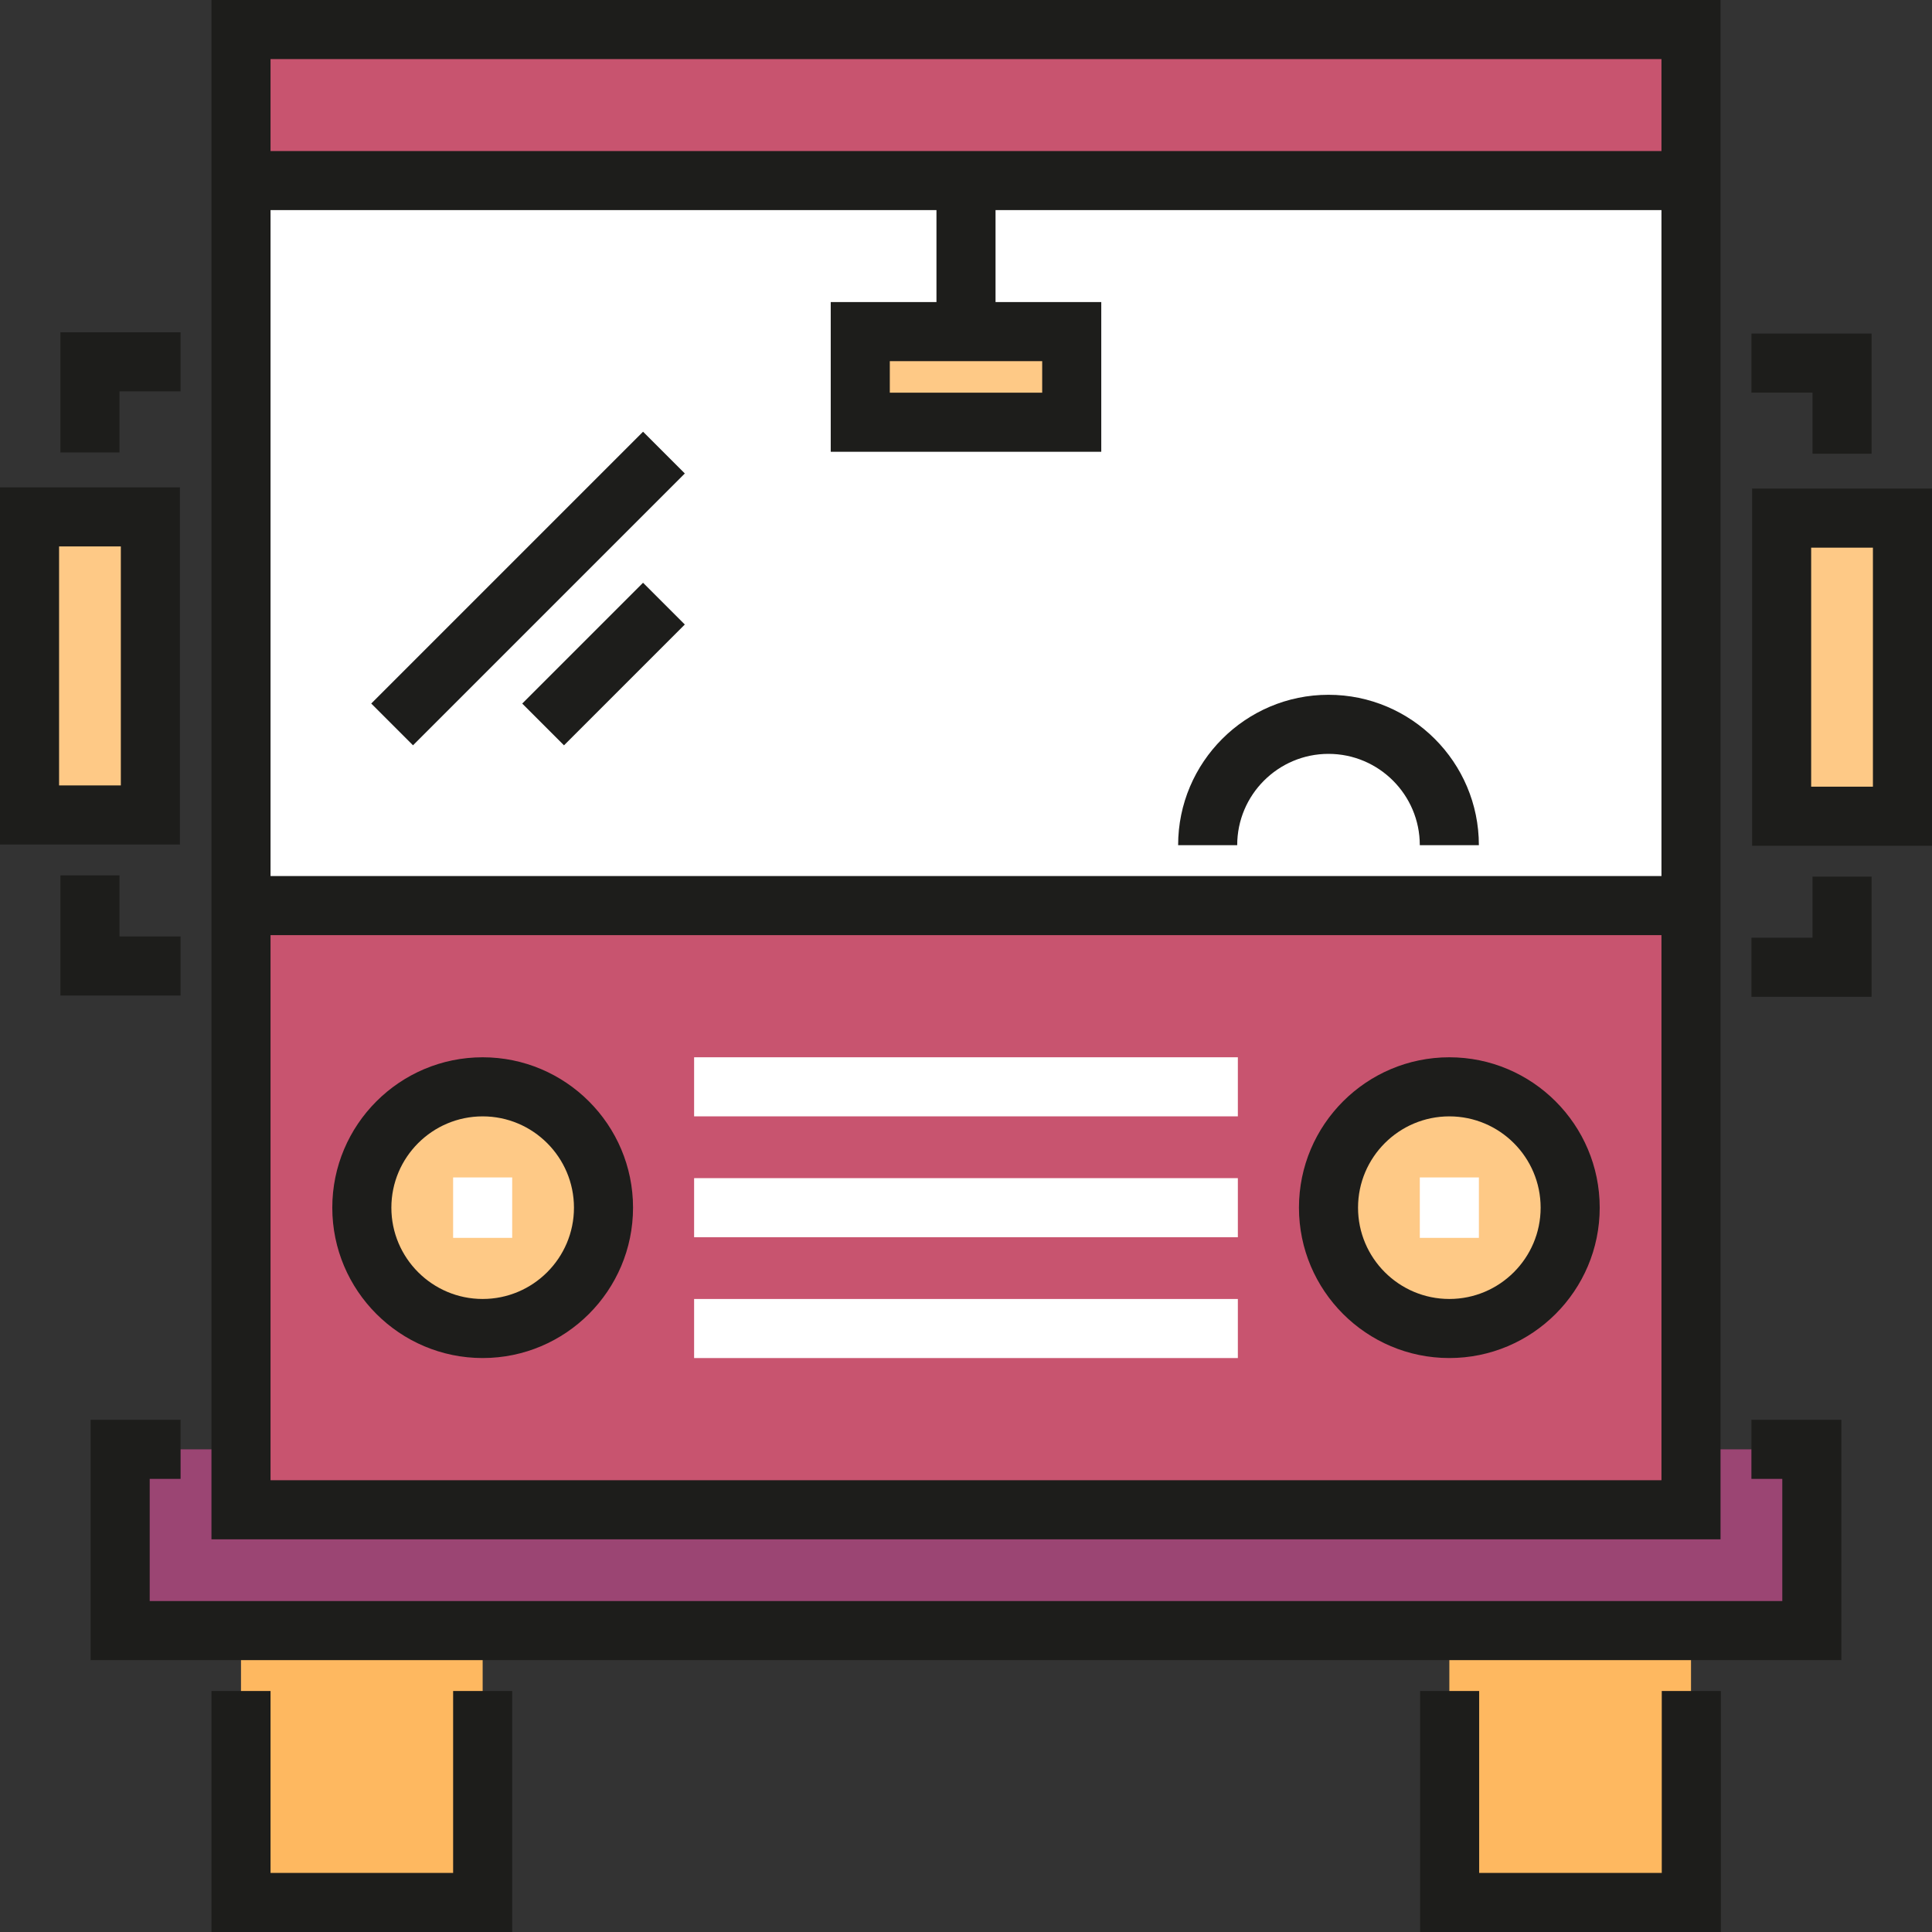
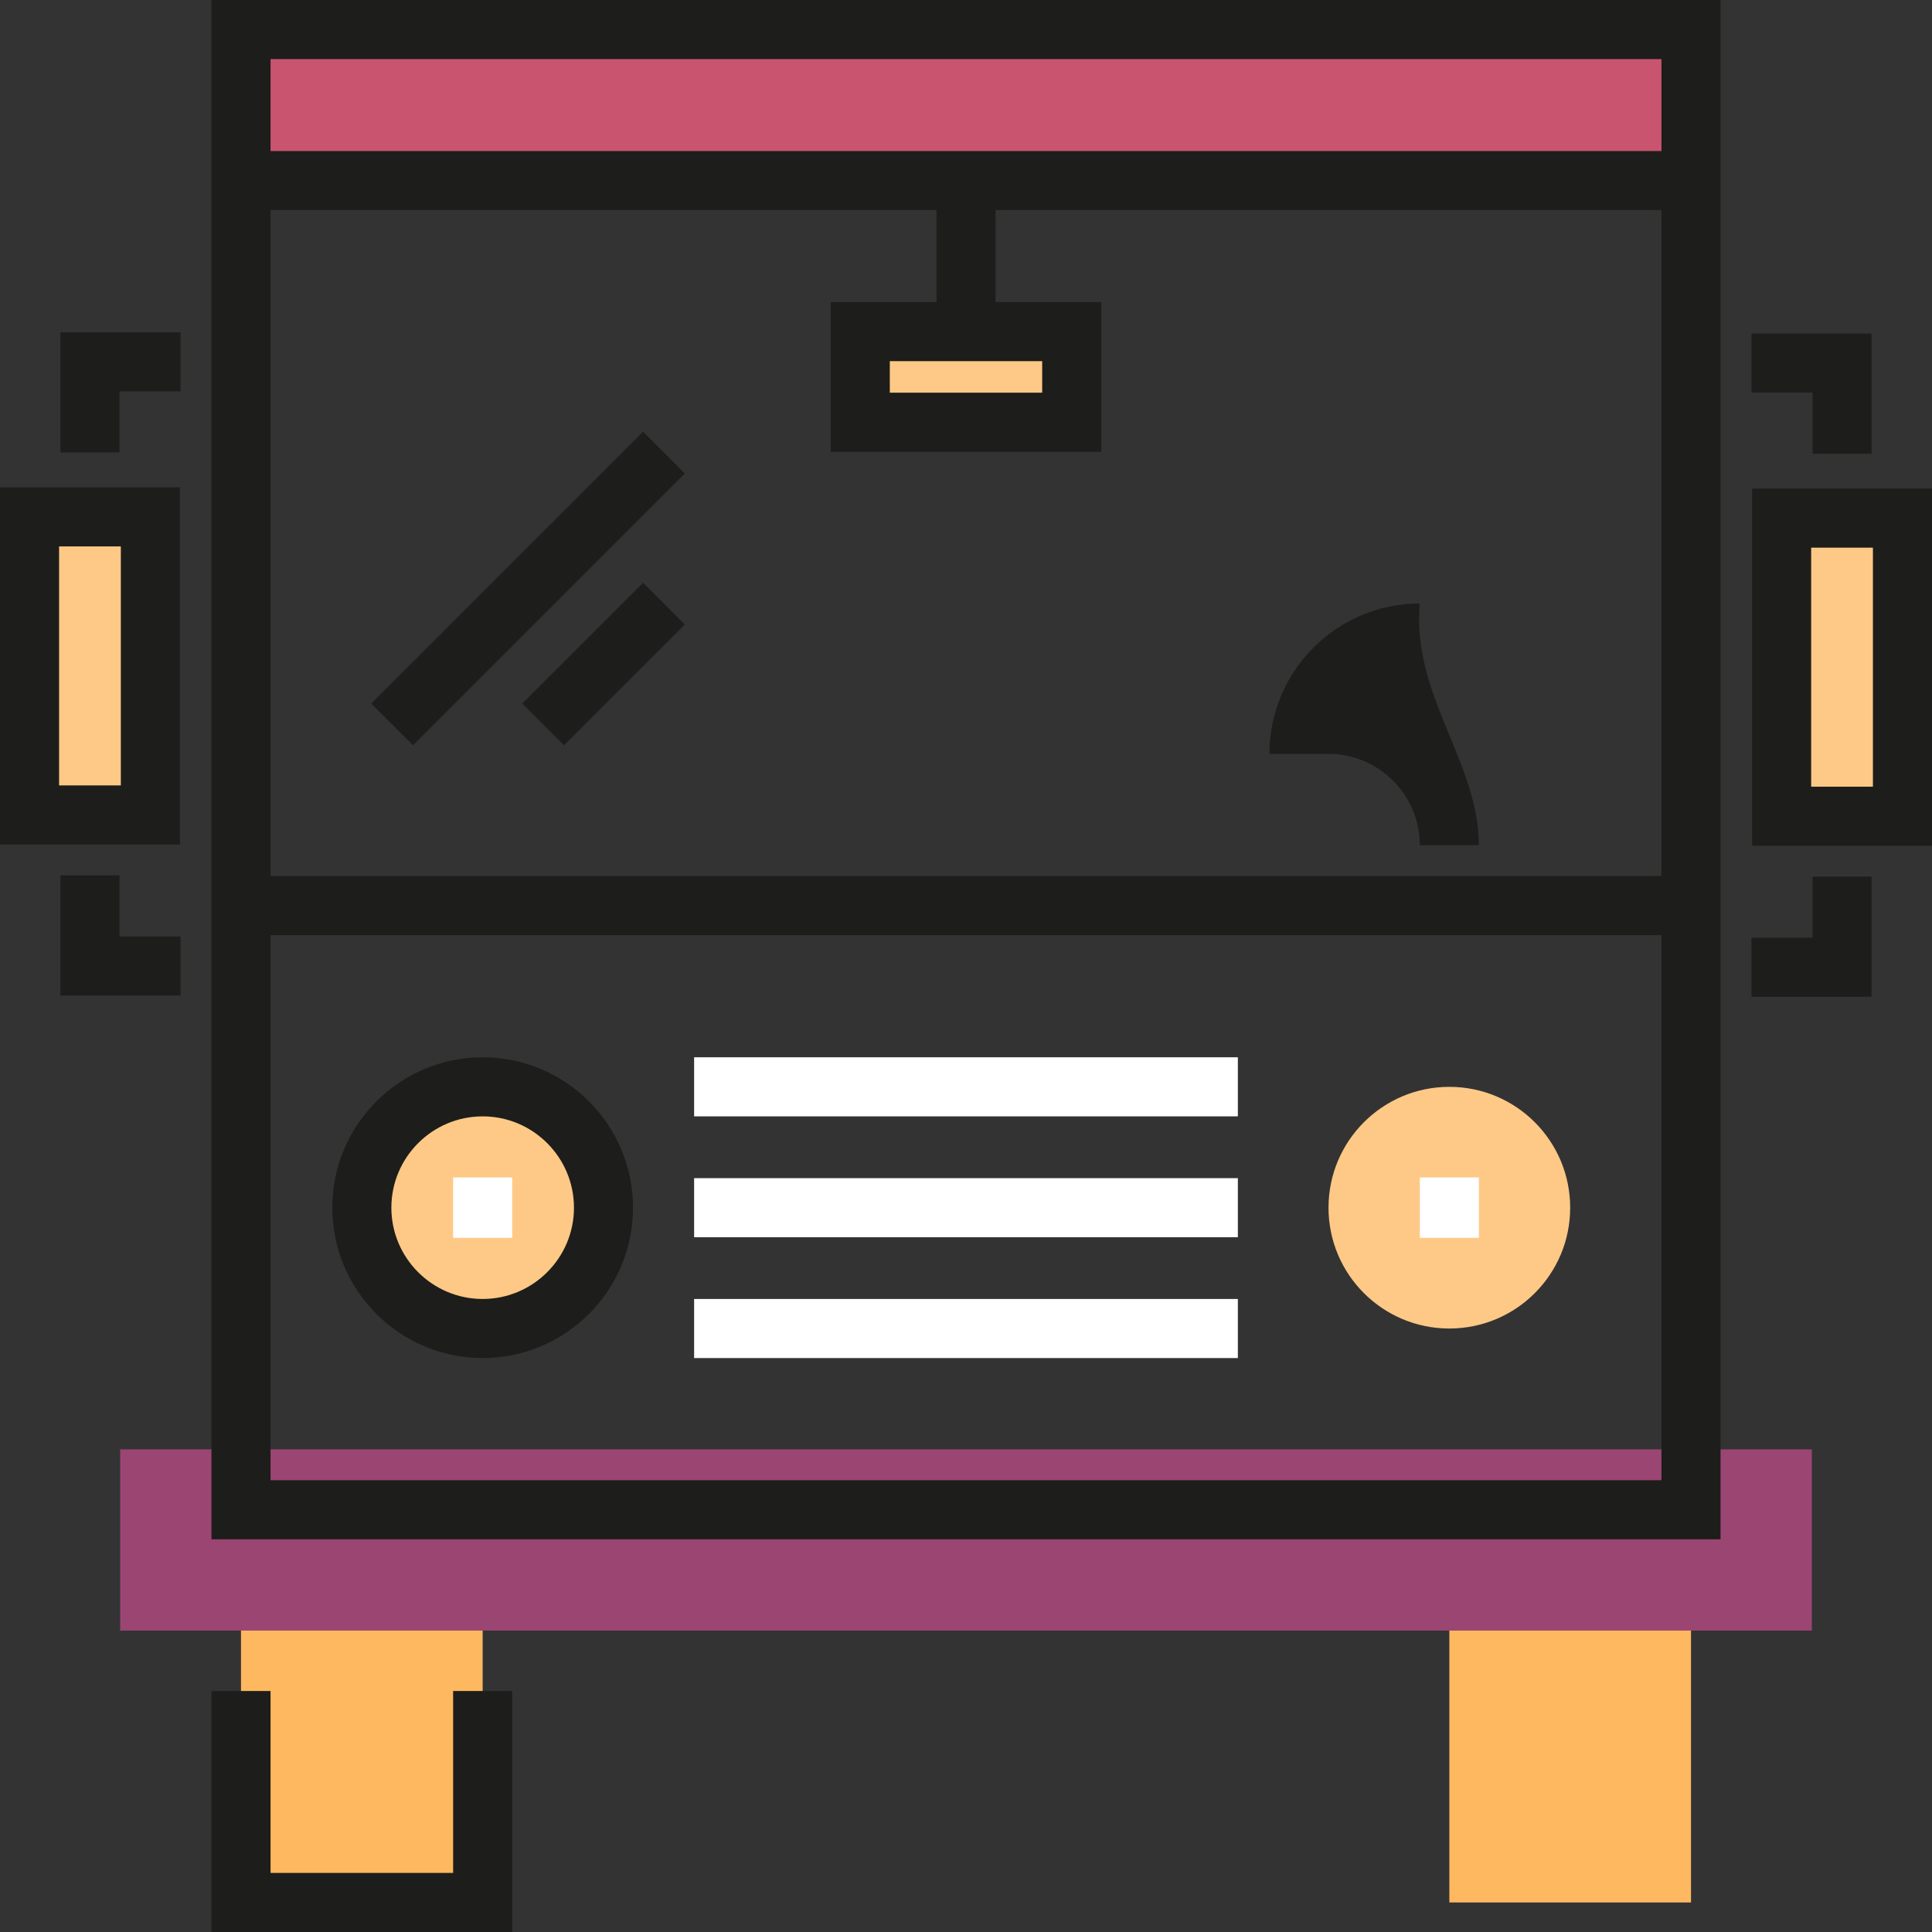
<svg xmlns="http://www.w3.org/2000/svg" version="1.1" id="Layer_1" viewBox="0 0 512 512" xml:space="preserve">
  <rect x="0" y="0" width="512" height="512" fill="#333333" stroke="none" />
  <rect x="31.845" y="384.092" style="fill:#9B4573;" width="448.313" height="48.032" />
  <g>
    <rect x="63.866" y="432.125" style="fill:#FEB860;" width="64.043" height="72.049" />
    <rect x="384.092" y="432.125" style="fill:#FEB860;" width="64.043" height="72.049" />
  </g>
  <g>
    <rect x="7.828" y="135.914" style="fill:#FEC986;" width="32.023" height="80.054" />
    <rect x="472.151" y="135.914" style="fill:#FEC986;" width="32.023" height="80.054" />
  </g>
-   <rect x="63.866" y="47.856" style="fill:#FFFFFF;" width="384.27" height="192.13" />
  <rect x="223.974" y="87.882" style="fill:#FEC986;" width="64.043" height="24.016" />
  <g>
    <rect x="63.866" y="7.828" style="fill:#C8546F;" width="384.27" height="40.027" />
-     <rect x="63.866" y="239.995" style="fill:#C8546F;" width="384.27" height="160.108" />
  </g>
  <g>
    <circle style="fill:#FEC986;" cx="127.909" cy="320.049" r="32.023" />
    <circle style="fill:#FEC986;" cx="384.092" cy="320.049" r="32.023" />
  </g>
  <g>
-     <polygon style="fill:#1D1D1B;" points="487.983,439.95 24.017,439.95 24.017,376.261 47.856,376.261 47.856,391.917    39.673,391.917 39.673,424.294 472.327,424.294 472.327,391.917 464.144,391.917 464.144,376.261 487.983,376.261  " />
    <polygon style="fill:#1D1D1B;" points="135.739,512 56.039,512 56.039,448.132 71.695,448.132 71.695,496.344 120.083,496.344    120.083,448.132 135.739,448.132  " />
-     <polygon style="fill:#1D1D1B;" points="456.039,512 376.339,512 376.339,448.132 391.995,448.132 391.995,496.344 440.384,496.344    440.384,448.132 456.039,448.132  " />
    <path style="fill:#1D1D1B;" d="M127.911,359.894c-21.974,0-39.851-17.877-39.851-39.851s17.877-39.851,39.851-39.851   s39.851,17.877,39.851,39.851S149.885,359.894,127.911,359.894z M127.911,295.85c-13.341,0-24.195,10.853-24.195,24.195   c0,13.342,10.854,24.195,24.195,24.195s24.195-10.853,24.195-24.195C152.106,306.703,141.252,295.85,127.911,295.85z" />
-     <path style="fill:#1D1D1B;" d="M384.089,359.894c-21.974,0-39.851-17.877-39.851-39.851s17.877-39.851,39.851-39.851   c21.974,0,39.851,17.877,39.851,39.851S406.062,359.894,384.089,359.894z M384.089,295.85c-13.341,0-24.195,10.853-24.195,24.195   c0,13.342,10.854,24.195,24.195,24.195c13.341,0,24.195-10.853,24.195-24.195C408.284,306.703,397.429,295.85,384.089,295.85z" />
-     <path style="fill:#1D1D1B;" d="M391.917,223.978h-15.656c0-13.341-10.854-24.195-24.195-24.195   c-13.341,0-24.194,10.853-24.194,24.195h-15.656c0-21.974,17.876-39.851,39.85-39.851   C374.04,184.127,391.917,202.004,391.917,223.978z" />
+     <path style="fill:#1D1D1B;" d="M391.917,223.978h-15.656c0-13.341-10.854-24.195-24.195-24.195   h-15.656c0-21.974,17.876-39.851,39.85-39.851   C374.04,184.127,391.917,202.004,391.917,223.978z" />
    <path style="fill:#1D1D1B;" d="M56.039,0v407.928H455.96V0H56.039z M71.695,15.656h368.609v24.372H71.695V15.656z M248.172,55.684   v24.372h-28.02v39.673h71.695V80.055h-28.02V55.684h176.477v176.478H71.695V55.684H248.172z M276.191,95.711v8.361h-40.383v-8.361   H276.191z M71.695,392.272V247.818h368.609v144.454L71.695,392.272L71.695,392.272z" />
    <path style="fill:#1D1D1B;" d="M47.679,223.8H0v-94.655h47.679V223.8z M15.656,208.145h16.367v-63.343H15.656V208.145z" />
    <polygon style="fill:#1D1D1B;" points="31.667,119.906 16.011,119.906 16.011,88.061 47.856,88.061 47.856,103.717 31.667,103.717     " />
    <polygon style="fill:#1D1D1B;" points="47.856,263.827 16.011,263.827 16.011,231.983 31.667,231.983 31.667,248.172    47.856,248.172  " />
    <path style="fill:#1D1D1B;" d="M512,224.134h-47.679V129.48H512V224.134z M479.977,208.479h16.367v-63.343h-16.367V208.479z" />
    <polygon style="fill:#1D1D1B;" points="495.988,120.24 480.332,120.24 480.332,104.05 464.144,104.05 464.144,88.394    495.988,88.394  " />
    <polygon style="fill:#1D1D1B;" points="495.988,264.162 464.144,264.162 464.144,248.507 480.332,248.507 480.332,232.317    495.988,232.317  " />
  </g>
  <g>
    <rect x="183.947" y="280.189" style="fill:#FFFFFF;" width="144.097" height="15.656" />
    <rect x="183.947" y="312.221" style="fill:#FFFFFF;" width="144.097" height="15.656" />
    <rect x="183.947" y="344.243" style="fill:#FFFFFF;" width="144.097" height="15.656" />
  </g>
  <g>
    <rect x="132.105" y="104.987" transform="matrix(-0.707 -0.707 0.707 -0.707 128.621 365.137)" style="fill:#1D1D1B;" width="15.656" height="101.888" />
    <rect x="152.113" y="153.298" transform="matrix(-0.707 -0.707 0.707 -0.707 148.626 413.446)" style="fill:#1D1D1B;" width="15.656" height="45.287" />
  </g>
  <g>
    <rect x="120.081" y="312.033" style="fill:#FFFFFF;" width="15.656" height="16.012" />
    <rect x="376.264" y="312.033" style="fill:#FFFFFF;" width="15.656" height="16.012" />
  </g>
</svg>